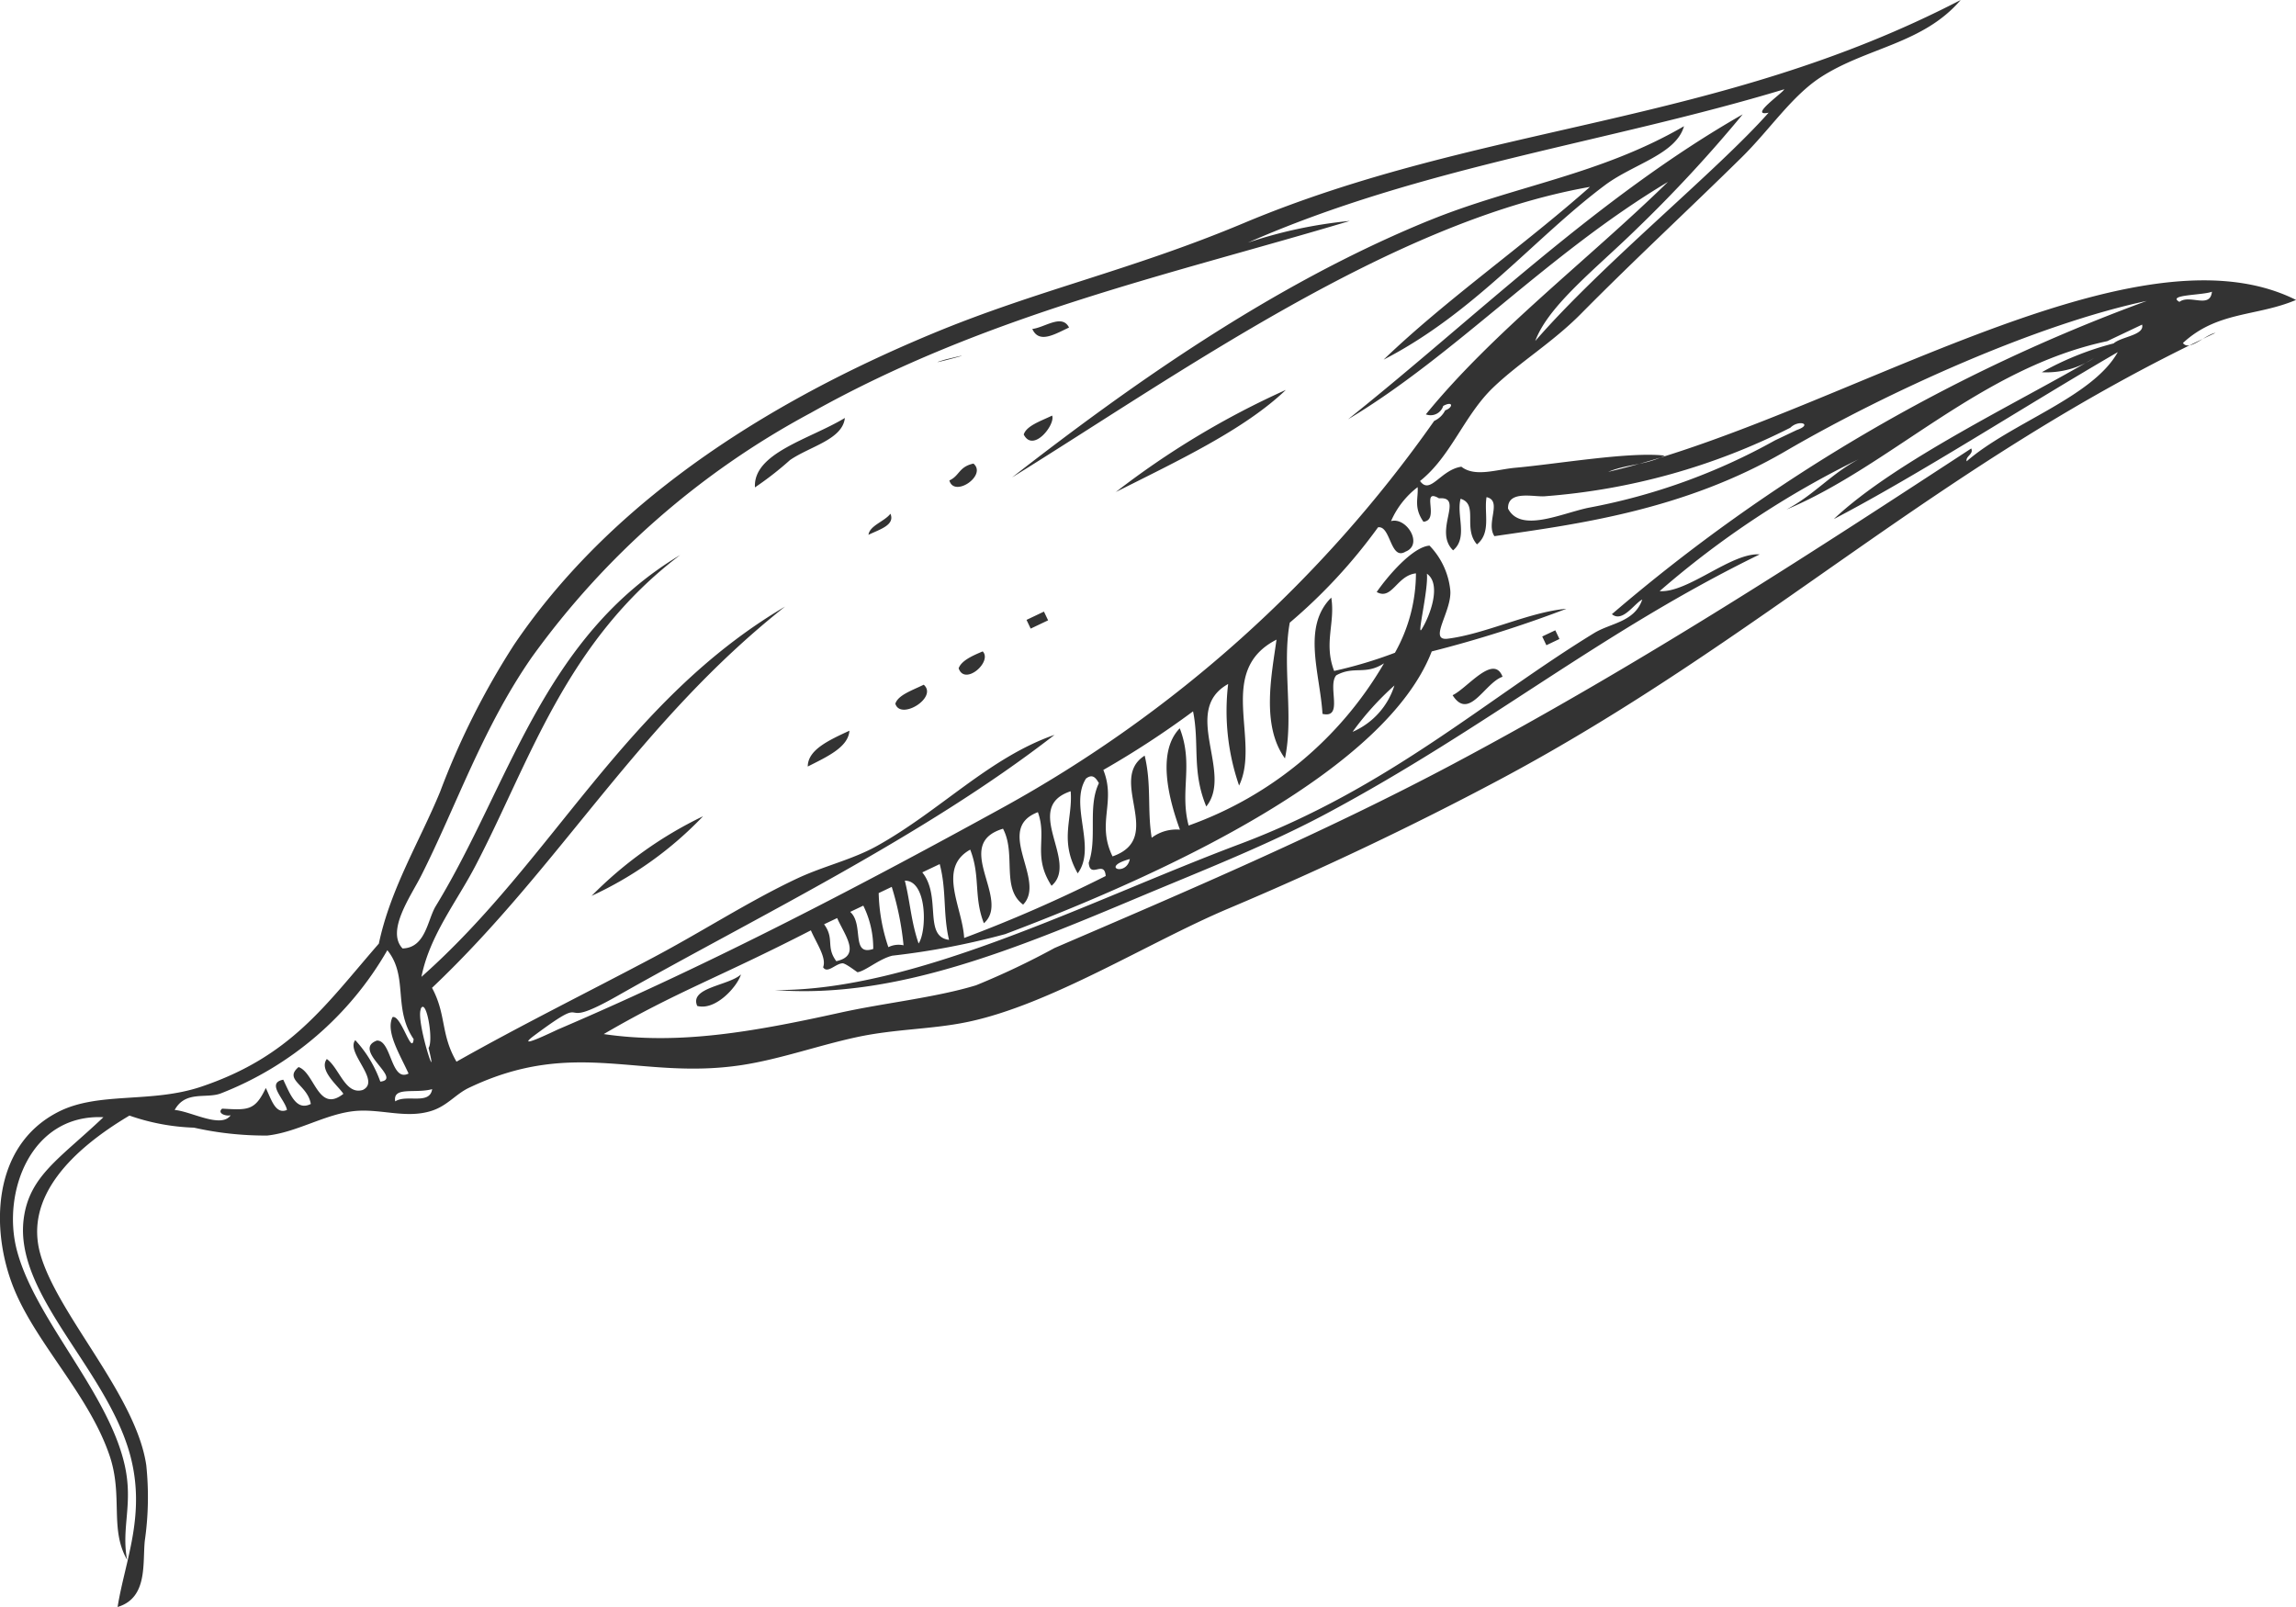
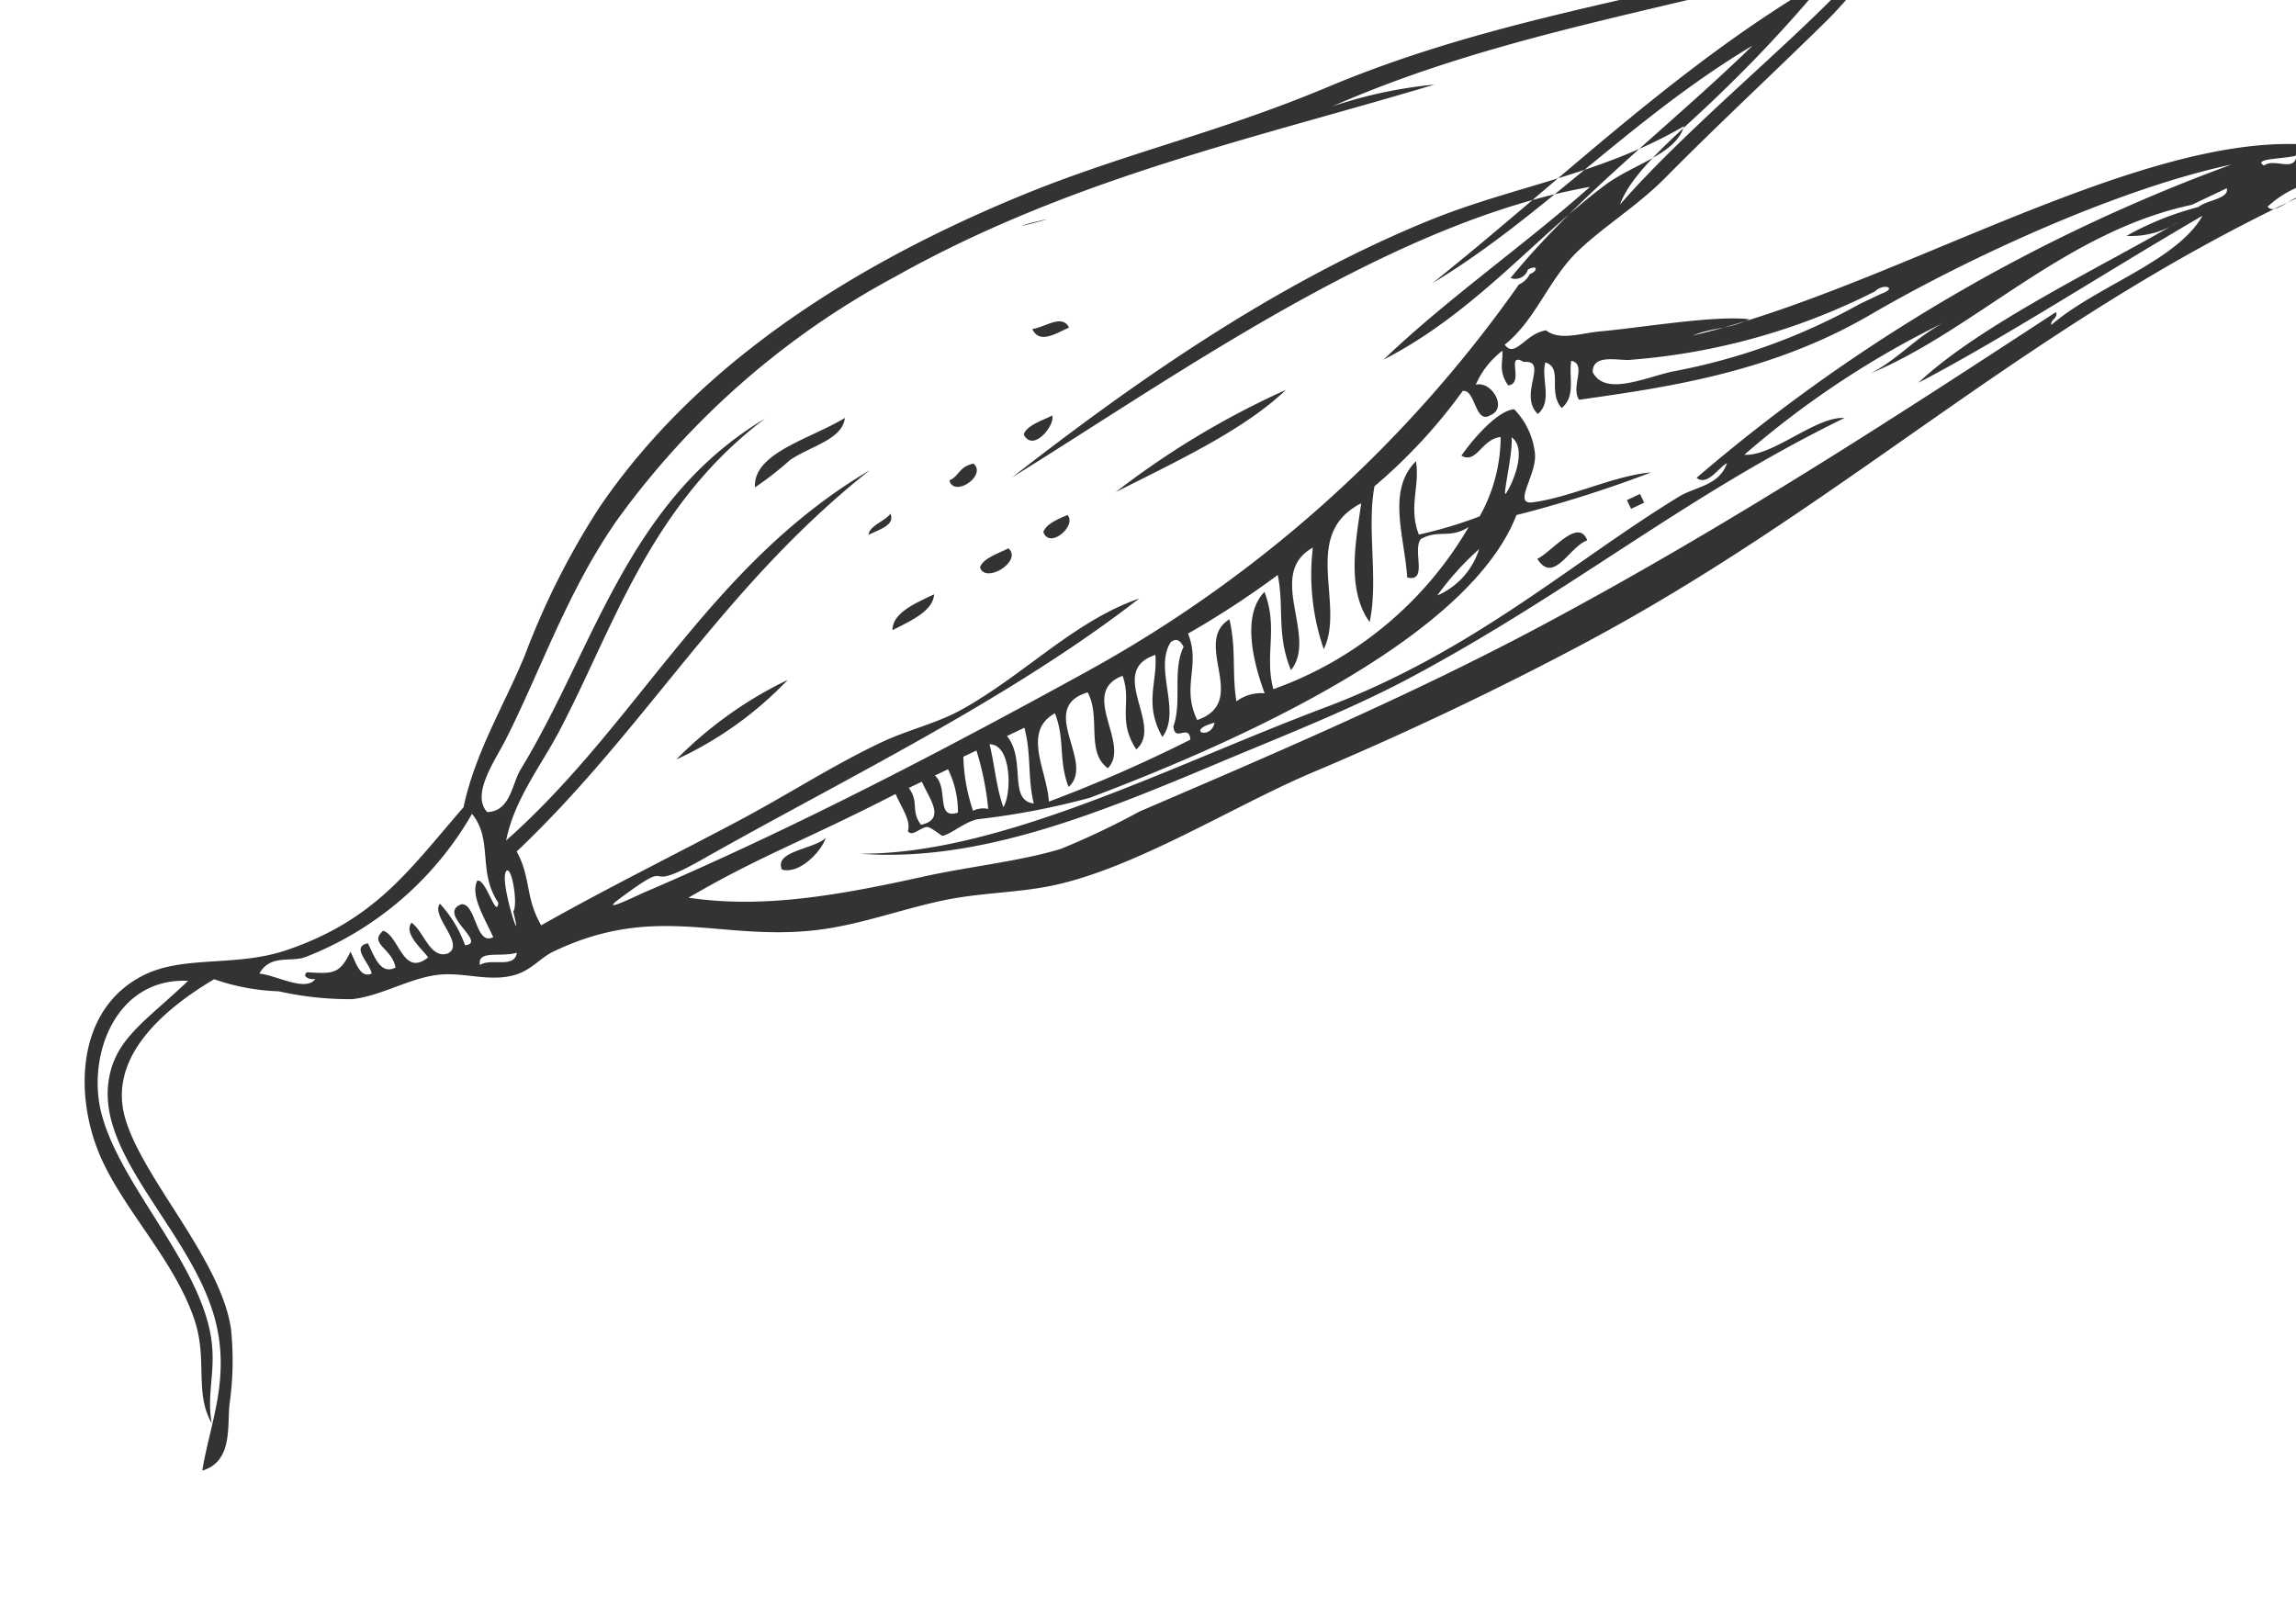
<svg xmlns="http://www.w3.org/2000/svg" height="70" viewBox="0 0 100 70" width="100">
-   <path d="m728.954 270.946c-.1.939-1.516 1.233-2.388 1.832a13.993 13.993 0 0 1 -1.528 1.191c-.083-1.5 2.382-2.096 3.916-3.023zm9.764-3.94c-.308-.611-1.053 0-1.6.062.293.654.971.232 1.6-.062zm15.7-4.671c-6.906 2.814-13.136 7.275-18.182 11.2 7.231-4.478 16.534-11.139 25.17-12.655-2.875 2.551-6.275 4.916-8.987 7.525 3.969-2.043 6.611-5.34 9.648-7.606 1.229-.917 3.089-1.338 3.435-2.563-3.653 2.124-7.385 2.595-11.081 4.099zm-17.675 9.328c.413.821 1.393-.439 1.238-.821-.501.242-1.116.443-1.235.821zm-3.238 2c.206.773 1.657-.221 1.049-.731-.642.142-.596.526-1.046.734zm-3.526 2.374c.5-.243 1.169-.427.959-.921-.248.334-.913.518-.956.924zm10.757-1.856c2.754-1.386 5.622-2.733 7.424-4.457a36.566 36.566 0 0 0 -7.421 4.46zm-3.689 5.94.759-.361-.181-.38-.759.361zm-3.139 1.722c.261.793 1.485-.281 1.05-.729-.478.199-.926.408-1.047.732zm-2.757 1.543c.216.752 1.873-.266 1.238-.821-.499.245-1.114.447-1.235.823zm-3.816 2.744c.854-.433 1.768-.844 1.818-1.562-.901.418-1.815.832-1.815 1.564zm-9.422 5.637a15.874 15.874 0 0 0 4.864-3.472 17.371 17.371 0 0 0 -4.86 3.475zm4.609 4.789c.8.221 1.749-.844 1.907-1.372-.536.494-2.262.564-1.904 1.375zm36.986-15.712.569-.271-.181-.379-.569.27zm-4.087 2.174c.722 1.138 1.4-.539 2.179-.8-.393-1.018-1.527.493-2.176.803zm9.233-10.433c-1.51-.179-4.649.363-6.5.529-.819.074-1.753.421-2.349-.046-.914.138-1.352 1.248-1.8.623 1.35-1.072 1.916-2.853 3.184-4.071 1.147-1.1 2.585-1.959 3.825-3.213 2.328-2.354 4.683-4.531 7-6.813 1.229-1.211 2.187-2.682 3.455-3.5 2-1.292 4.445-1.442 6.085-3.357-10.58 5.492-20.851 5.366-31.226 9.719-4.884 2.051-8.992 2.916-13.542 4.807-8.76 3.639-14.648 8.261-18.229 13.544a33.657 33.657 0 0 0 -3.23 6.418c-.892 2.166-2.163 4.217-2.669 6.616-2.348 2.7-3.832 4.92-7.74 6.235-2.184.735-4.476.2-6.229 1.1-2.9 1.485-2.948 5.148-1.937 7.664.973 2.421 3.286 4.659 4.182 7.317.59 1.751-.011 3.183.758 4.524-.264-1.407.28-2.432-.107-4.136-.725-3.19-3.944-6.39-4.705-9.392-.629-2.484.616-5.893 3.781-5.749-1.892 1.8-3.236 2.552-3.473 4.441-.409 3.253 3.527 6.448 4.6 10.141.771 2.666-.183 4.707-.509 6.753 1.327-.4 1.083-1.9 1.185-2.888a13.405 13.405 0 0 0 .064-3.287c-.446-3.055-3.869-6.555-4.615-9.2-.7-2.482 1.371-4.538 3.881-6.031a9.417 9.417 0 0 0 2.811.526 14.214 14.214 0 0 0 3.19.344c1.25-.134 2.456-.891 3.69-1.054 1.185-.158 2.326.349 3.479-.026.682-.221 1.041-.726 1.618-1 4.614-2.2 7.443-.321 11.869-.988 1.658-.251 3.336-.854 5.009-1.216s3.267-.339 4.809-.658c3.629-.747 7.92-3.481 11.381-4.942 4.079-1.721 8.073-3.625 11.772-5.593 11.412-6.071 19.2-13.829 31.229-19.488-.447.074-1.136.826-1.419.442 1.508-1.394 3.2-1.146 4.927-1.876-7.186-3.6-20.155 5.211-29.959 7.488.86-.354 1.565-.27 2.457-.704zm-9.644-2.162c.459-.247.433.078.091.189a.986.986 0 0 1 -.479.461 55.948 55.948 0 0 1 -18.76 16.827c-5.975 3.284-12.565 6.756-19.376 9.669-.191.082-2 .973-1.04.261 2.708-2.008.668-.045 3.608-1.714 6.033-3.423 13.289-6.909 19.032-11.367-2.836.987-4.948 3.281-7.712 4.827-1.1.615-2.332.881-3.508 1.434-2.077.977-4.134 2.313-6.274 3.446-2.844 1.508-5.749 2.944-8.553 4.529-.7-1.2-.433-2.046-1.066-3.216 5.646-5.349 8.962-11.527 15.374-16.606-7 4.133-10.076 11.028-15.835 16.127.362-1.811 1.522-3.246 2.353-4.838 2.364-4.525 3.917-9.754 8.919-13.539-6.007 3.6-7.424 10.006-10.646 15.291-.367.6-.434 1.819-1.448 1.849-.728-.766.363-2.28.815-3.178 1.534-3.041 2.661-6.4 4.8-9.487a35.775 35.775 0 0 1 12.154-10.658c7.677-4.311 15.74-6.042 23.486-8.367a19.9 19.9 0 0 0 -4.438.946c7.545-3.321 15.64-4.346 23.36-6.681-.024.132-1.59 1.21-.679 1.019-2.258 2.549-7.263 6.6-10.164 9.945.571-1.55 2.662-3.164 4.423-4.89a59.951 59.951 0 0 0 4.612-4.982c-6.3 3.594-11.675 8.884-17.189 13.283 4.684-2.8 8.688-7.212 13.933-10.34-3.472 3.389-7.624 6.539-10.544 10.125a.575.575 0 0 0 .754-.362zm-55.243 30.663c.465-.847 1.356-.486 1.989-.712a14.374 14.374 0 0 0 7.271-6.245c.929 1.146.233 2.532 1.146 3.873-.078.756-.546-1.086-.921-.957-.3.631.294 1.576.7 2.457-.772.393-.74-1.467-1.382-1.436-1.11.412 1.156 1.675.152 1.788a5.239 5.239 0 0 0 -1.092-1.806c-.426.532 1.136 1.769.333 2.167-.769.24-1.026-.958-1.572-1.346-.366.493.511 1.183.722 1.517-1.1.867-1.248-.925-1.952-1.166-.666.562.393.759.533 1.607-.641.321-.9-.436-1.2-1.057-.772.146.091.873.161 1.318-.5.209-.678-.456-.921-.957-.472 1-.782.963-1.9.9-.235.191.142.342.37.289-.416.586-1.714-.167-2.433-.231zm62.588-21.6c.467.4.989-.472 1.329-.631-.337.984-1.376 1.018-2.1 1.462-4.681 2.864-8.951 6.753-15.416 9.184-6.708 2.522-14.114 6.4-20.251 6.364 5.233.4 10.5-1.8 15.974-4.1 2.658-1.114 5.523-2.238 8.064-3.6 7-3.747 11.922-7.9 18.843-11.277-1.232-.088-3.122 1.683-4.357 1.6a39.835 39.835 0 0 1 8.671-5.746c-1.238.662-1.907 1.528-3.147 2.191 4.552-1.909 8.451-6.159 13.969-7.333l1.519-.721c.12.462-.9.52-1.24.819a13.059 13.059 0 0 0 -3.127 1.255 3.751 3.751 0 0 0 2.268-.614c-3.187 1.881-8.636 4.464-11.328 7.011 3.717-1.939 8.322-4.926 12.368-7.272-1.1 1.974-4.654 3.076-6.582 4.756-.052-.229.316-.309.2-.56-6.513 4.252-14.163 9.275-22.558 13.741-5.669 3.014-11.708 5.585-17.368 8.019a33.742 33.742 0 0 1 -3.417 1.623c-1.761.538-4.028.773-5.949 1.2-3.844.849-7.045 1.4-10.268.926 3.169-1.85 5-2.452 9.022-4.519.237.556.694 1.192.533 1.607.183.3.548-.164.849-.171.139 0 .636.392.651.389.356-.058.945-.585 1.519-.722a32.658 32.658 0 0 0 4.908-.937c7.435-2.8 16.606-7.214 18.581-12.315a53.212 53.212 0 0 0 5.866-1.858c-1.625.138-3.55 1.11-5.2 1.307-.828.073.256-1.258.137-2.158a3.267 3.267 0 0 0 -.9-1.9c-.741.057-1.831 1.341-2.3 2.021.666.378.879-.727 1.709-.812a7.09 7.09 0 0 1 -.915 3.458 19.055 19.055 0 0 1 -2.648.792c-.464-1.215.055-2.082-.125-3.194-1.286 1.276-.491 3.291-.382 5.064.936.217.2-1.214.6-1.68.783-.43 1.258.01 2.079-.522a16.1 16.1 0 0 1 -8.509 7.066c-.4-1.511.227-2.651-.387-4.236-1.063 1.086-.4 3.3.008 4.416a1.788 1.788 0 0 0 -1.23.352c-.2-1.226 0-2.312-.306-3.577-1.648 1.044.922 3.584-1.4 4.389-.709-1.46.164-2.359-.4-3.766a39.446 39.446 0 0 0 3.907-2.552c.289 1.416-.064 2.6.576 4.144 1.189-1.469-1.119-4.181.953-5.336a9.941 9.941 0 0 0 .476 4.424c.953-1.972-1.037-4.991 1.63-6.356-.207 1.519-.679 3.729.368 5.174.392-1.856-.134-4.041.21-5.914a23.454 23.454 0 0 0 3.844-4.152c.557-.09.529 1.468 1.2 1.058.783-.308.044-1.513-.633-1.329a3.729 3.729 0 0 1 1.158-1.479c.037.485-.183.88.253 1.507.737-.068-.145-1.5.678-1.02 1.117-.094-.259 1.42.614 2.266.659-.554.133-1.527.326-2.247.788.239.091 1.283.713 1.987.63-.512.3-1.363.417-2.058.7.156-.041 1.129.343 1.7 3.495-.511 8.215-1.1 12.674-3.7 4.521-2.632 10.986-5.539 15.739-6.547a75.778 75.778 0 0 0 -23.299 13.647zm-51.874 17.2c.239-.526.571 1.373.342 1.7.467 1.906-.56-1.157-.338-1.686zm47.357-21.8c-.016-.813 1.149-.488 1.609-.531a28.387 28.387 0 0 0 10.685-2.984c.376-.372 1-.149.281.1l-.949.451a26.724 26.724 0 0 1 -8.146 2.939c-1.209.264-2.93 1.082-3.476.039zm-3.536 2.842c.651.446.148 1.833-.236 2.437-.2.295.303-1.726.239-2.427zm-44.932 22.986c-.115-.666.87-.327 1.61-.533-.109.707-1.113.211-1.61.533zm30.088-14.062c.29-.222.431-.021.561.2-.5 1.029-.061 2.395-.444 3.467.057.725.683-.147.74.578a62.569 62.569 0 0 1 -6.165 2.7c-.072-1.34-1.182-3.047.264-3.848.454 1.16.141 2.046.595 3.206 1.2-1.046-1.411-3.442.833-4.117.584 1.1-.091 2.589.876 3.306 1.029-1.053-1.286-3.294.643-4.027.416 1.146-.244 1.91.595 3.206 1.219-1.038-1.309-3.407.833-4.117.1 1.193-.512 2.13.306 3.576.843-1.124-.382-2.977.363-4.13zm-9.031 4.989.569-.271a12.71 12.71 0 0 1 .514 2.546.99.99 0 0 0 -.661.081 7.892 7.892 0 0 1 -.422-2.356zm1.139-.541c.974-.01.969 2.188.6 2.736-.331-.959-.366-1.811-.6-2.736zm.76-.361.759-.361c.307 1.16.133 2.149.406 3.3-1.129-.143-.319-1.896-1.165-2.939zm-4.277 2.261.569-.271c.328.746 1.063 1.637-.037 1.878-.469-.635-.062-.964-.532-1.607zm1.139-.541.569-.271a4.176 4.176 0 0 1 .433 1.887c-.99.325-.39-1.067-1.002-1.613zm57.889-26.572c-.564-.319 1.033-.283 1.419-.442-.081.765-.965.098-1.419.445zm-34.184 16.7a3.261 3.261 0 0 1 -1.826 2.031 12.578 12.578 0 0 1 1.826-2.023zm-11.528 7.571c-.141.776-1.321.358 0 0zm-8.035-21.758c-1.407.421 2.167-.529 0 0z" fill="#333" fill-rule="evenodd" transform="translate(-692.157 -252.739)" />
+   <path d="m728.954 270.946c-.1.939-1.516 1.233-2.388 1.832a13.993 13.993 0 0 1 -1.528 1.191c-.083-1.5 2.382-2.096 3.916-3.023zm9.764-3.94c-.308-.611-1.053 0-1.6.062.293.654.971.232 1.6-.062zm15.7-4.671c-6.906 2.814-13.136 7.275-18.182 11.2 7.231-4.478 16.534-11.139 25.17-12.655-2.875 2.551-6.275 4.916-8.987 7.525 3.969-2.043 6.611-5.34 9.648-7.606 1.229-.917 3.089-1.338 3.435-2.563-3.653 2.124-7.385 2.595-11.081 4.099zm-17.675 9.328c.413.821 1.393-.439 1.238-.821-.501.242-1.116.443-1.235.821zm-3.238 2c.206.773 1.657-.221 1.049-.731-.642.142-.596.526-1.046.734zm-3.526 2.374c.5-.243 1.169-.427.959-.921-.248.334-.913.518-.956.924zm10.757-1.856c2.754-1.386 5.622-2.733 7.424-4.457a36.566 36.566 0 0 0 -7.421 4.46zzm-3.139 1.722c.261.793 1.485-.281 1.05-.729-.478.199-.926.408-1.047.732zm-2.757 1.543c.216.752 1.873-.266 1.238-.821-.499.245-1.114.447-1.235.823zm-3.816 2.744c.854-.433 1.768-.844 1.818-1.562-.901.418-1.815.832-1.815 1.564zm-9.422 5.637a15.874 15.874 0 0 0 4.864-3.472 17.371 17.371 0 0 0 -4.86 3.475zm4.609 4.789c.8.221 1.749-.844 1.907-1.372-.536.494-2.262.564-1.904 1.375zm36.986-15.712.569-.271-.181-.379-.569.27zm-4.087 2.174c.722 1.138 1.4-.539 2.179-.8-.393-1.018-1.527.493-2.176.803zm9.233-10.433c-1.51-.179-4.649.363-6.5.529-.819.074-1.753.421-2.349-.046-.914.138-1.352 1.248-1.8.623 1.35-1.072 1.916-2.853 3.184-4.071 1.147-1.1 2.585-1.959 3.825-3.213 2.328-2.354 4.683-4.531 7-6.813 1.229-1.211 2.187-2.682 3.455-3.5 2-1.292 4.445-1.442 6.085-3.357-10.58 5.492-20.851 5.366-31.226 9.719-4.884 2.051-8.992 2.916-13.542 4.807-8.76 3.639-14.648 8.261-18.229 13.544a33.657 33.657 0 0 0 -3.23 6.418c-.892 2.166-2.163 4.217-2.669 6.616-2.348 2.7-3.832 4.92-7.74 6.235-2.184.735-4.476.2-6.229 1.1-2.9 1.485-2.948 5.148-1.937 7.664.973 2.421 3.286 4.659 4.182 7.317.59 1.751-.011 3.183.758 4.524-.264-1.407.28-2.432-.107-4.136-.725-3.19-3.944-6.39-4.705-9.392-.629-2.484.616-5.893 3.781-5.749-1.892 1.8-3.236 2.552-3.473 4.441-.409 3.253 3.527 6.448 4.6 10.141.771 2.666-.183 4.707-.509 6.753 1.327-.4 1.083-1.9 1.185-2.888a13.405 13.405 0 0 0 .064-3.287c-.446-3.055-3.869-6.555-4.615-9.2-.7-2.482 1.371-4.538 3.881-6.031a9.417 9.417 0 0 0 2.811.526 14.214 14.214 0 0 0 3.19.344c1.25-.134 2.456-.891 3.69-1.054 1.185-.158 2.326.349 3.479-.026.682-.221 1.041-.726 1.618-1 4.614-2.2 7.443-.321 11.869-.988 1.658-.251 3.336-.854 5.009-1.216s3.267-.339 4.809-.658c3.629-.747 7.92-3.481 11.381-4.942 4.079-1.721 8.073-3.625 11.772-5.593 11.412-6.071 19.2-13.829 31.229-19.488-.447.074-1.136.826-1.419.442 1.508-1.394 3.2-1.146 4.927-1.876-7.186-3.6-20.155 5.211-29.959 7.488.86-.354 1.565-.27 2.457-.704zm-9.644-2.162c.459-.247.433.078.091.189a.986.986 0 0 1 -.479.461 55.948 55.948 0 0 1 -18.76 16.827c-5.975 3.284-12.565 6.756-19.376 9.669-.191.082-2 .973-1.04.261 2.708-2.008.668-.045 3.608-1.714 6.033-3.423 13.289-6.909 19.032-11.367-2.836.987-4.948 3.281-7.712 4.827-1.1.615-2.332.881-3.508 1.434-2.077.977-4.134 2.313-6.274 3.446-2.844 1.508-5.749 2.944-8.553 4.529-.7-1.2-.433-2.046-1.066-3.216 5.646-5.349 8.962-11.527 15.374-16.606-7 4.133-10.076 11.028-15.835 16.127.362-1.811 1.522-3.246 2.353-4.838 2.364-4.525 3.917-9.754 8.919-13.539-6.007 3.6-7.424 10.006-10.646 15.291-.367.6-.434 1.819-1.448 1.849-.728-.766.363-2.28.815-3.178 1.534-3.041 2.661-6.4 4.8-9.487a35.775 35.775 0 0 1 12.154-10.658c7.677-4.311 15.74-6.042 23.486-8.367a19.9 19.9 0 0 0 -4.438.946c7.545-3.321 15.64-4.346 23.36-6.681-.024.132-1.59 1.21-.679 1.019-2.258 2.549-7.263 6.6-10.164 9.945.571-1.55 2.662-3.164 4.423-4.89a59.951 59.951 0 0 0 4.612-4.982c-6.3 3.594-11.675 8.884-17.189 13.283 4.684-2.8 8.688-7.212 13.933-10.34-3.472 3.389-7.624 6.539-10.544 10.125a.575.575 0 0 0 .754-.362zm-55.243 30.663c.465-.847 1.356-.486 1.989-.712a14.374 14.374 0 0 0 7.271-6.245c.929 1.146.233 2.532 1.146 3.873-.078.756-.546-1.086-.921-.957-.3.631.294 1.576.7 2.457-.772.393-.74-1.467-1.382-1.436-1.11.412 1.156 1.675.152 1.788a5.239 5.239 0 0 0 -1.092-1.806c-.426.532 1.136 1.769.333 2.167-.769.24-1.026-.958-1.572-1.346-.366.493.511 1.183.722 1.517-1.1.867-1.248-.925-1.952-1.166-.666.562.393.759.533 1.607-.641.321-.9-.436-1.2-1.057-.772.146.091.873.161 1.318-.5.209-.678-.456-.921-.957-.472 1-.782.963-1.9.9-.235.191.142.342.37.289-.416.586-1.714-.167-2.433-.231zm62.588-21.6c.467.4.989-.472 1.329-.631-.337.984-1.376 1.018-2.1 1.462-4.681 2.864-8.951 6.753-15.416 9.184-6.708 2.522-14.114 6.4-20.251 6.364 5.233.4 10.5-1.8 15.974-4.1 2.658-1.114 5.523-2.238 8.064-3.6 7-3.747 11.922-7.9 18.843-11.277-1.232-.088-3.122 1.683-4.357 1.6a39.835 39.835 0 0 1 8.671-5.746c-1.238.662-1.907 1.528-3.147 2.191 4.552-1.909 8.451-6.159 13.969-7.333l1.519-.721c.12.462-.9.52-1.24.819a13.059 13.059 0 0 0 -3.127 1.255 3.751 3.751 0 0 0 2.268-.614c-3.187 1.881-8.636 4.464-11.328 7.011 3.717-1.939 8.322-4.926 12.368-7.272-1.1 1.974-4.654 3.076-6.582 4.756-.052-.229.316-.309.2-.56-6.513 4.252-14.163 9.275-22.558 13.741-5.669 3.014-11.708 5.585-17.368 8.019a33.742 33.742 0 0 1 -3.417 1.623c-1.761.538-4.028.773-5.949 1.2-3.844.849-7.045 1.4-10.268.926 3.169-1.85 5-2.452 9.022-4.519.237.556.694 1.192.533 1.607.183.3.548-.164.849-.171.139 0 .636.392.651.389.356-.058.945-.585 1.519-.722a32.658 32.658 0 0 0 4.908-.937c7.435-2.8 16.606-7.214 18.581-12.315a53.212 53.212 0 0 0 5.866-1.858c-1.625.138-3.55 1.11-5.2 1.307-.828.073.256-1.258.137-2.158a3.267 3.267 0 0 0 -.9-1.9c-.741.057-1.831 1.341-2.3 2.021.666.378.879-.727 1.709-.812a7.09 7.09 0 0 1 -.915 3.458 19.055 19.055 0 0 1 -2.648.792c-.464-1.215.055-2.082-.125-3.194-1.286 1.276-.491 3.291-.382 5.064.936.217.2-1.214.6-1.68.783-.43 1.258.01 2.079-.522a16.1 16.1 0 0 1 -8.509 7.066c-.4-1.511.227-2.651-.387-4.236-1.063 1.086-.4 3.3.008 4.416a1.788 1.788 0 0 0 -1.23.352c-.2-1.226 0-2.312-.306-3.577-1.648 1.044.922 3.584-1.4 4.389-.709-1.46.164-2.359-.4-3.766a39.446 39.446 0 0 0 3.907-2.552c.289 1.416-.064 2.6.576 4.144 1.189-1.469-1.119-4.181.953-5.336a9.941 9.941 0 0 0 .476 4.424c.953-1.972-1.037-4.991 1.63-6.356-.207 1.519-.679 3.729.368 5.174.392-1.856-.134-4.041.21-5.914a23.454 23.454 0 0 0 3.844-4.152c.557-.09.529 1.468 1.2 1.058.783-.308.044-1.513-.633-1.329a3.729 3.729 0 0 1 1.158-1.479c.037.485-.183.88.253 1.507.737-.068-.145-1.5.678-1.02 1.117-.094-.259 1.42.614 2.266.659-.554.133-1.527.326-2.247.788.239.091 1.283.713 1.987.63-.512.3-1.363.417-2.058.7.156-.041 1.129.343 1.7 3.495-.511 8.215-1.1 12.674-3.7 4.521-2.632 10.986-5.539 15.739-6.547a75.778 75.778 0 0 0 -23.299 13.647zm-51.874 17.2c.239-.526.571 1.373.342 1.7.467 1.906-.56-1.157-.338-1.686zm47.357-21.8c-.016-.813 1.149-.488 1.609-.531a28.387 28.387 0 0 0 10.685-2.984c.376-.372 1-.149.281.1l-.949.451a26.724 26.724 0 0 1 -8.146 2.939c-1.209.264-2.93 1.082-3.476.039zm-3.536 2.842c.651.446.148 1.833-.236 2.437-.2.295.303-1.726.239-2.427zm-44.932 22.986c-.115-.666.87-.327 1.61-.533-.109.707-1.113.211-1.61.533zm30.088-14.062c.29-.222.431-.021.561.2-.5 1.029-.061 2.395-.444 3.467.057.725.683-.147.74.578a62.569 62.569 0 0 1 -6.165 2.7c-.072-1.34-1.182-3.047.264-3.848.454 1.16.141 2.046.595 3.206 1.2-1.046-1.411-3.442.833-4.117.584 1.1-.091 2.589.876 3.306 1.029-1.053-1.286-3.294.643-4.027.416 1.146-.244 1.91.595 3.206 1.219-1.038-1.309-3.407.833-4.117.1 1.193-.512 2.13.306 3.576.843-1.124-.382-2.977.363-4.13zm-9.031 4.989.569-.271a12.71 12.71 0 0 1 .514 2.546.99.99 0 0 0 -.661.081 7.892 7.892 0 0 1 -.422-2.356zm1.139-.541c.974-.01.969 2.188.6 2.736-.331-.959-.366-1.811-.6-2.736zm.76-.361.759-.361c.307 1.16.133 2.149.406 3.3-1.129-.143-.319-1.896-1.165-2.939zm-4.277 2.261.569-.271c.328.746 1.063 1.637-.037 1.878-.469-.635-.062-.964-.532-1.607zm1.139-.541.569-.271a4.176 4.176 0 0 1 .433 1.887c-.99.325-.39-1.067-1.002-1.613zm57.889-26.572c-.564-.319 1.033-.283 1.419-.442-.081.765-.965.098-1.419.445zm-34.184 16.7a3.261 3.261 0 0 1 -1.826 2.031 12.578 12.578 0 0 1 1.826-2.023zm-11.528 7.571c-.141.776-1.321.358 0 0zm-8.035-21.758c-1.407.421 2.167-.529 0 0z" fill="#333" fill-rule="evenodd" transform="translate(-692.157 -252.739)" />
</svg>